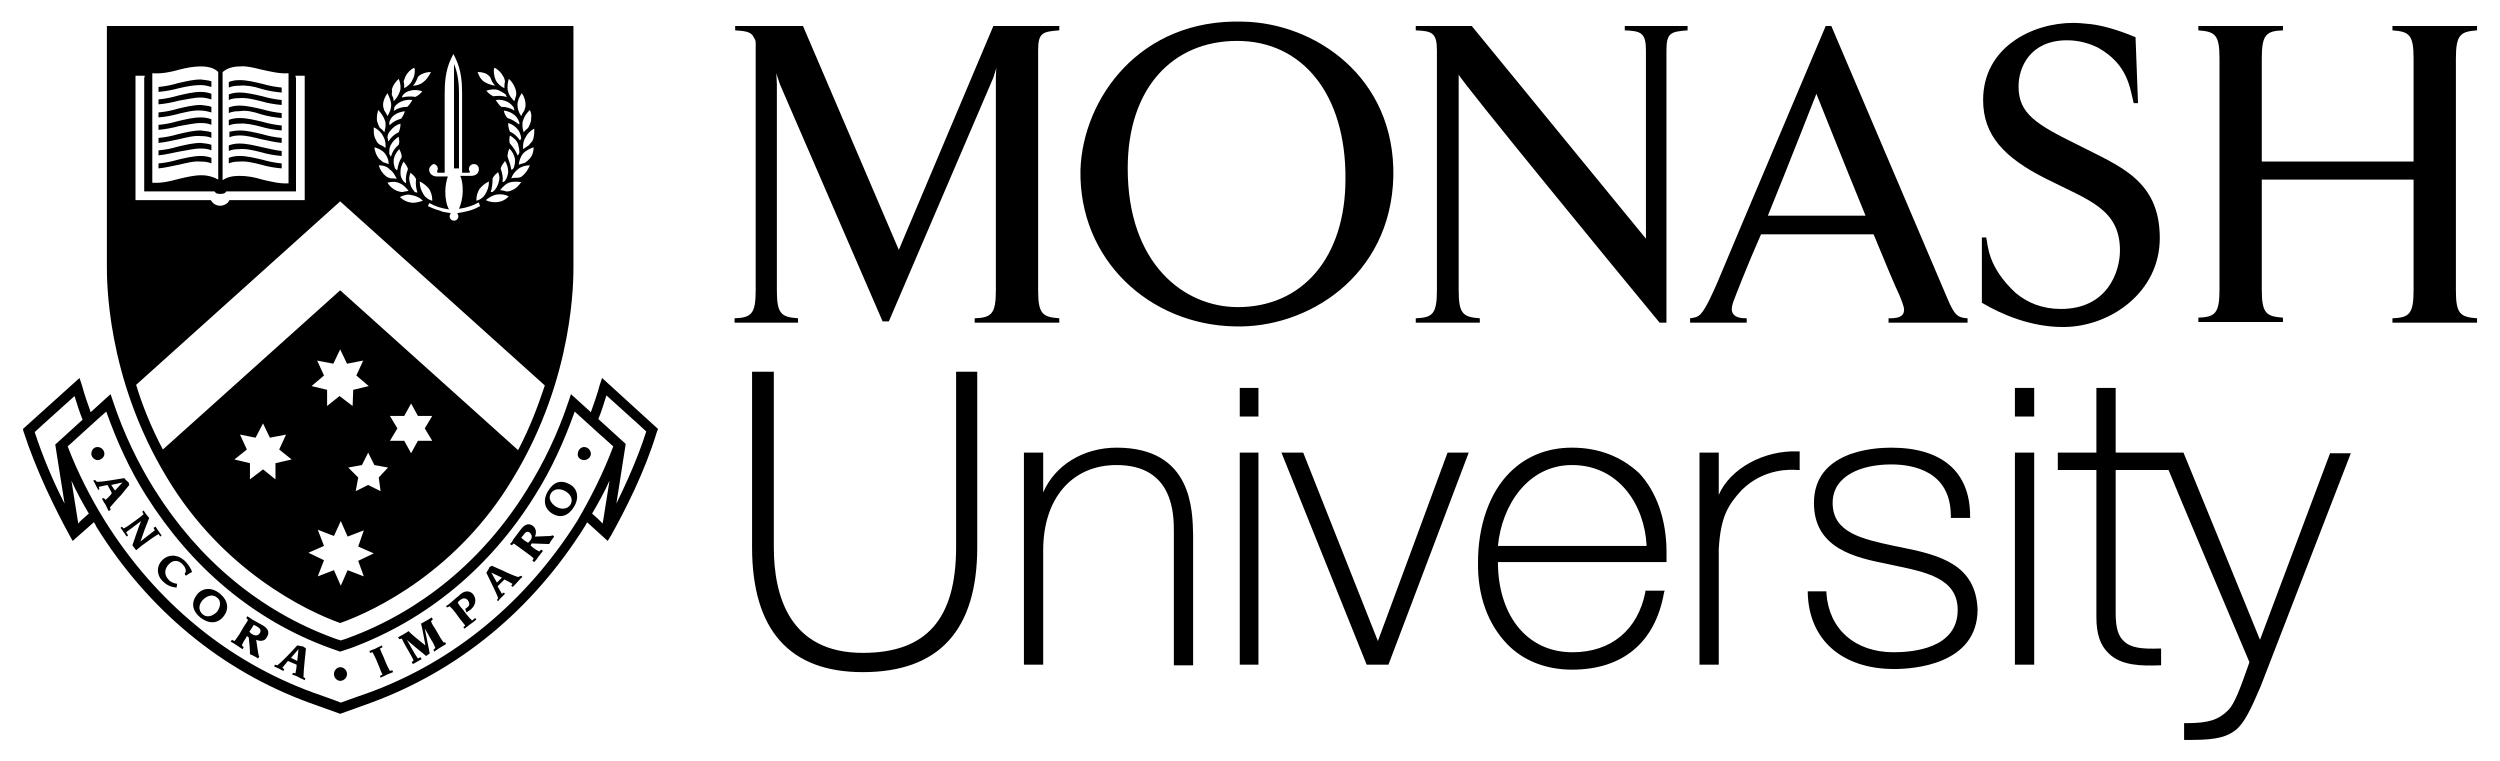
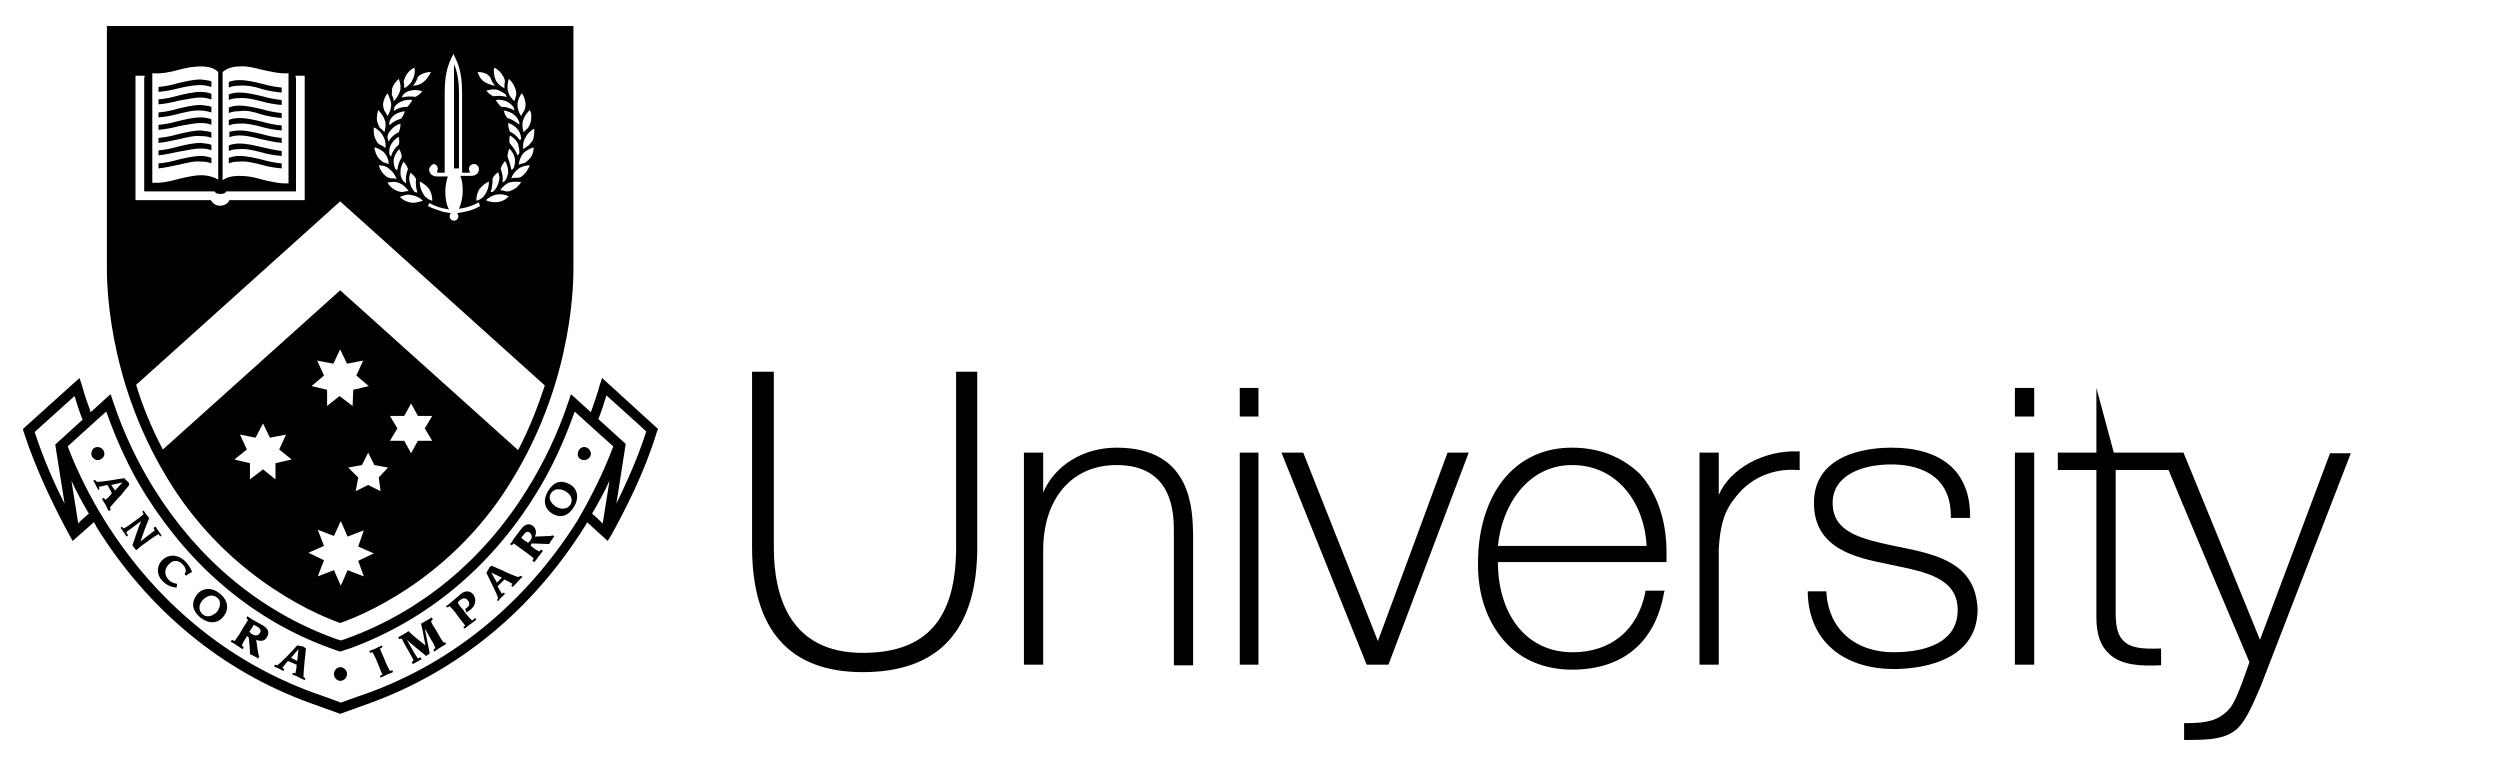
<svg xmlns="http://www.w3.org/2000/svg" width="174" height="53" viewBox="0 0 174 53" fill="none">
-   <path d="M52.344 25.875V38.083C52.344 43.84 54.941 46.781 60.05 46.781C65.332 46.781 68.016 43.883 68.016 38.083V25.875H66.545V38.083C66.545 43.104 64.466 45.44 60.05 45.44C54.941 45.44 53.858 41.459 53.858 38.083V25.875H52.344ZM86.287 27.001V28.992H87.588V27.001H87.458H86.287ZM140.238 27.001V28.992H141.58V27.001H141.45H140.238ZM145.909 27.001V31.503H143.224V32.714H145.909V42.712V42.972C145.909 44.098 146.168 44.921 146.774 45.483C147.64 46.349 149.114 46.35 150.283 46.307H150.413V45.137H150.283C149.07 45.18 148.291 45.093 147.814 44.617C147.425 44.27 147.251 43.665 147.251 42.712V32.714H150.933C150.976 32.887 156.518 46.004 156.561 46.09C155.911 47.951 155.522 48.989 155.089 49.422C154.397 50.115 153.703 50.332 152.144 50.332H152.014V51.5H152.144C153.746 51.5 154.785 51.456 155.607 50.806C156.213 50.33 156.689 49.293 157.339 47.778L163.617 31.547H162.189V31.503C162.189 31.503 157.512 43.967 157.295 44.53C157.079 43.967 151.971 31.503 151.971 31.503H147.251V27.001H147.121L145.909 27.001ZM77.714 31.157C75.419 31.157 73.429 32.367 72.606 34.272V31.503H71.265V46.263H72.606V38.297C72.606 34.705 74.597 32.367 77.714 32.367C81.698 32.367 81.7 35.831 81.7 36.999V46.307H83.041V37.216C82.998 35.528 82.997 31.157 77.714 31.157ZM109.408 31.157C107.677 31.157 106.204 31.762 105.079 32.888C103.65 34.316 102.87 36.61 102.87 39.12C102.827 41.458 103.563 43.448 104.905 44.834C106.031 46.002 107.633 46.608 109.408 46.608C112.959 46.608 115.211 44.704 115.817 41.242L115.86 41.111H114.519V41.198C113.999 43.839 112.136 45.397 109.452 45.397C108.066 45.397 106.898 44.921 105.989 44.012C104.863 42.887 104.257 41.112 104.257 39.164V39.12H115.99V38.99V38.427C115.99 36.176 115.298 34.229 114.085 32.931C112.873 31.805 111.314 31.157 109.408 31.157ZM131.622 31.157C130.366 31.157 126.251 31.416 126.251 35.008C126.251 38.212 129.197 38.818 131.362 39.251L131.752 39.337C134.046 39.813 136.255 40.245 136.255 42.452C136.255 45.136 133.137 45.397 131.795 45.397C129.111 45.397 127.291 43.795 127.118 41.285V41.155H125.82V41.285C125.907 44.531 128.201 46.564 131.838 46.564C133.181 46.564 137.64 46.261 137.64 42.409C137.51 39.336 135.127 38.645 132.27 38.083L131.838 37.996C129.63 37.52 127.552 37.086 127.552 35.008C127.552 33.061 129.63 32.324 131.622 32.324C133.18 32.324 135.778 32.802 135.778 35.918V36.048H137.12V35.918C137.12 32.845 135.172 31.157 131.622 31.157ZM125.127 31.416C122.745 31.33 120.406 32.627 119.626 34.445V31.503H118.285V46.263H119.626V38.211C119.756 36.003 120.234 35.181 121.23 34.099C122.789 32.584 124.607 32.671 125.127 32.714H125.257V31.416H125.127ZM86.287 31.503V46.263H87.588V31.503H87.458H86.287ZM89.189 31.503L95.121 46.263H96.635L102.222 31.503H102.049H100.749C100.749 31.503 96.074 44.184 95.901 44.617C95.728 44.184 90.704 31.503 90.704 31.503H89.189ZM140.238 31.503V46.263H141.58V31.503H141.45H140.238ZM109.408 32.367C112.699 32.367 114.475 35.183 114.605 37.996H104.257C104.517 35.183 106.334 32.367 109.408 32.367Z" fill="black" />
-   <path d="M86.499 1.506C79.312 1.29 75.373 6.873 75.2 11.808C75.07 18.084 80.006 22.586 85.894 22.716C90.96 22.889 96.804 19.253 96.977 12.284C97.107 5.359 91.522 1.593 86.499 1.506ZM144.303 1.593C141.402 1.593 138.025 3.323 138.025 6.959C138.025 9.426 139.497 10.986 142.441 12.458C145.342 13.929 147.549 14.534 147.549 17.434C147.549 18.906 146.683 21.503 143.436 21.503C142.137 21.503 141.099 21.071 140.276 20.378C138.328 18.56 138.371 17.089 138.241 16.526H137.938V21.072C139.324 21.894 141.358 22.759 143.566 22.759H143.696C146.9 22.716 150.321 20.335 150.321 16.57C150.321 12.501 147.464 11.548 144.606 10.077C141.705 8.648 140.491 7.913 140.491 6.008C140.491 4.71 141.272 2.804 143.869 2.804C144.692 2.804 145.428 3.021 146.034 3.324C148.113 4.492 148.243 6.137 148.503 7.176H148.806L148.633 2.589C147.291 2.027 146.25 1.766 145.514 1.679C145.081 1.636 144.649 1.593 144.303 1.593ZM51.168 1.809V2.113C51.818 2.156 52.166 2.2 52.382 2.459C52.425 2.546 52.512 2.674 52.555 2.76C52.599 2.847 52.596 2.977 52.596 3.107V3.497V20.205C52.596 21.85 52.294 22.109 51.125 22.153V22.456H55.542V22.153C54.373 22.066 54.07 21.85 54.07 20.205V5.878C54.07 5.618 54.027 5.098 54.027 5.098L54.287 5.878L61.43 22.369H61.863L69.138 5.401L69.353 4.708C69.353 4.708 69.312 5.055 69.312 5.358V20.205C69.312 21.85 69.007 22.109 67.838 22.153V22.456H73.726V22.153C72.557 22.066 72.254 21.85 72.254 20.205V3.497C72.254 2.285 72.557 2.199 73.726 2.113V1.809H69.138L62.557 17.391L55.888 1.809H51.168ZM98.537 1.809V2.113C99.663 2.156 100.009 2.285 100.009 3.497V20.205C100.009 21.85 99.707 22.109 98.537 22.153V22.456H102.995V22.153C101.826 22.066 101.524 21.85 101.524 20.205V5.185C101.524 5.444 112.997 19.426 115.508 22.456H115.985V3.497C115.985 2.285 116.287 2.199 117.456 2.113V1.809H113.085V2.113C114.211 2.156 114.557 2.285 114.557 3.497V16.613L102.434 1.809H98.537ZM127.07 1.809C126.031 4.277 121.182 15.703 119.537 19.642C119.234 20.334 118.756 21.416 118.41 21.806C118.15 22.109 117.89 22.109 117.63 22.153V22.456H121.572V22.153C121.269 22.153 120.575 22.152 120.532 21.546C120.532 21.373 120.575 21.158 120.662 20.942C120.792 20.595 121.571 18.561 122.567 16.31H130.403C131.182 18.214 131.875 19.859 132.221 20.595C132.308 20.811 132.524 21.33 132.524 21.546C132.524 22.109 132.006 22.153 131.443 22.153V22.456H136.941V22.153C136.248 22.109 136.033 21.937 135.556 20.812L127.46 1.809H127.07ZM153.006 1.809V2.113C154.175 2.199 154.477 2.416 154.477 4.06V20.162C154.477 21.806 154.175 22.066 153.006 22.109V22.413H158.894V22.109C157.725 22.023 157.42 21.806 157.42 20.162V12.501H167.985V20.205C167.985 21.85 167.683 22.109 166.514 22.153V22.456H172.402V22.153C171.233 22.066 170.93 21.85 170.93 20.205V4.104C170.93 2.416 171.233 2.199 172.402 2.113V1.809H166.514V2.113C167.683 2.199 167.985 2.416 167.985 4.06V11.244H157.42V4.06C157.42 2.416 157.725 2.156 158.894 2.113V1.809H153.006ZM86.109 2.847C90.655 2.847 93.687 6.571 93.644 12.458C93.644 17.912 90.655 21.375 86.152 21.375C82.429 21.375 78.489 18.387 78.489 11.721C78.489 6.137 81.606 2.847 86.109 2.847ZM126.42 6.528C126.42 6.528 128.283 11.203 129.842 15.012H123.043C124.386 11.722 126.42 6.528 126.42 6.528Z" fill="black" />
+   <path d="M52.344 25.875V38.083C52.344 43.84 54.941 46.781 60.05 46.781C65.332 46.781 68.016 43.883 68.016 38.083V25.875H66.545V38.083C66.545 43.104 64.466 45.44 60.05 45.44C54.941 45.44 53.858 41.459 53.858 38.083V25.875H52.344ZM86.287 27.001V28.992H87.588V27.001H87.458H86.287ZM140.238 27.001V28.992H141.58V27.001H141.45H140.238ZM145.909 27.001V31.503H143.224V32.714H145.909V42.712V42.972C145.909 44.098 146.168 44.921 146.774 45.483C147.64 46.349 149.114 46.35 150.283 46.307H150.413V45.137H150.283C149.07 45.18 148.291 45.093 147.814 44.617C147.425 44.27 147.251 43.665 147.251 42.712V32.714H150.933C150.976 32.887 156.518 46.004 156.561 46.09C155.911 47.951 155.522 48.989 155.089 49.422C154.397 50.115 153.703 50.332 152.144 50.332H152.014V51.5H152.144C153.746 51.5 154.785 51.456 155.607 50.806C156.213 50.33 156.689 49.293 157.339 47.778L163.617 31.547H162.189V31.503C162.189 31.503 157.512 43.967 157.295 44.53C157.079 43.967 151.971 31.503 151.971 31.503H147.251H147.121L145.909 27.001ZM77.714 31.157C75.419 31.157 73.429 32.367 72.606 34.272V31.503H71.265V46.263H72.606V38.297C72.606 34.705 74.597 32.367 77.714 32.367C81.698 32.367 81.7 35.831 81.7 36.999V46.307H83.041V37.216C82.998 35.528 82.997 31.157 77.714 31.157ZM109.408 31.157C107.677 31.157 106.204 31.762 105.079 32.888C103.65 34.316 102.87 36.61 102.87 39.12C102.827 41.458 103.563 43.448 104.905 44.834C106.031 46.002 107.633 46.608 109.408 46.608C112.959 46.608 115.211 44.704 115.817 41.242L115.86 41.111H114.519V41.198C113.999 43.839 112.136 45.397 109.452 45.397C108.066 45.397 106.898 44.921 105.989 44.012C104.863 42.887 104.257 41.112 104.257 39.164V39.12H115.99V38.99V38.427C115.99 36.176 115.298 34.229 114.085 32.931C112.873 31.805 111.314 31.157 109.408 31.157ZM131.622 31.157C130.366 31.157 126.251 31.416 126.251 35.008C126.251 38.212 129.197 38.818 131.362 39.251L131.752 39.337C134.046 39.813 136.255 40.245 136.255 42.452C136.255 45.136 133.137 45.397 131.795 45.397C129.111 45.397 127.291 43.795 127.118 41.285V41.155H125.82V41.285C125.907 44.531 128.201 46.564 131.838 46.564C133.181 46.564 137.64 46.261 137.64 42.409C137.51 39.336 135.127 38.645 132.27 38.083L131.838 37.996C129.63 37.52 127.552 37.086 127.552 35.008C127.552 33.061 129.63 32.324 131.622 32.324C133.18 32.324 135.778 32.802 135.778 35.918V36.048H137.12V35.918C137.12 32.845 135.172 31.157 131.622 31.157ZM125.127 31.416C122.745 31.33 120.406 32.627 119.626 34.445V31.503H118.285V46.263H119.626V38.211C119.756 36.003 120.234 35.181 121.23 34.099C122.789 32.584 124.607 32.671 125.127 32.714H125.257V31.416H125.127ZM86.287 31.503V46.263H87.588V31.503H87.458H86.287ZM89.189 31.503L95.121 46.263H96.635L102.222 31.503H102.049H100.749C100.749 31.503 96.074 44.184 95.901 44.617C95.728 44.184 90.704 31.503 90.704 31.503H89.189ZM140.238 31.503V46.263H141.58V31.503H141.45H140.238ZM109.408 32.367C112.699 32.367 114.475 35.183 114.605 37.996H104.257C104.517 35.183 106.334 32.367 109.408 32.367Z" fill="black" />
  <path d="M31.945 11.721H31.599V4.449C31.902 5.185 31.945 5.921 31.945 6.527V11.721ZM18.177 8.821C18.61 8.951 19.086 9.038 19.606 9.081V8.735C19.173 8.691 18.696 8.605 18.263 8.475C17.701 8.345 17.181 8.215 16.661 8.215C16.402 8.215 16.142 8.259 15.925 8.345V8.735C16.099 8.648 16.358 8.605 16.661 8.605C17.138 8.562 17.657 8.691 18.177 8.821ZM13.977 8.562C14.28 8.562 14.54 8.605 14.713 8.691V8.302C14.496 8.215 14.237 8.172 13.977 8.172C13.457 8.172 12.938 8.302 12.375 8.432C11.942 8.562 11.509 8.648 11.033 8.691V9.038C11.509 8.994 11.985 8.908 12.461 8.778C13.024 8.691 13.501 8.562 13.977 8.562ZM13.977 7.696C14.28 7.696 14.54 7.782 14.713 7.826V7.436C14.496 7.35 14.237 7.35 13.977 7.306C13.457 7.306 12.938 7.436 12.375 7.566C11.942 7.696 11.509 7.782 11.033 7.826V8.172C11.552 8.129 11.985 8.042 12.461 7.912C13.024 7.782 13.501 7.653 13.977 7.696ZM13.977 9.471C14.28 9.471 14.54 9.514 14.713 9.6V9.211C14.496 9.124 14.237 9.124 13.977 9.081C13.457 9.081 12.938 9.211 12.375 9.341C11.942 9.471 11.509 9.557 11.033 9.6V9.947C11.552 9.903 11.985 9.774 12.461 9.687C13.024 9.557 13.501 9.427 13.977 9.471ZM13.977 6.787C14.28 6.787 14.54 6.873 14.713 6.917V6.527C14.496 6.441 14.237 6.397 13.977 6.397C13.457 6.397 12.938 6.527 12.375 6.657C11.942 6.787 11.509 6.873 11.033 6.917V7.263C11.509 7.22 11.985 7.133 12.461 7.003C13.024 6.917 13.501 6.787 13.977 6.787ZM11.639 33.277C7.352 26.222 7.439 19.34 7.439 18.474V1.809H39.912V18.474C39.912 19.34 39.999 26.222 35.712 33.277C31.902 39.683 26.144 42.497 23.676 43.363C21.251 42.497 15.492 39.683 11.639 33.277ZM20.298 31.979L19.432 31.286L19.909 30.247L18.783 30.464L18.307 29.468L17.787 30.464L16.705 30.247L17.181 31.286L16.315 31.979L17.397 32.238V33.364L18.307 32.671L19.173 33.364V32.238L20.298 31.979ZM24.931 39.034L26.014 38.515L24.931 38.039L25.321 36.913L24.195 37.346L23.719 36.264L23.243 37.303L22.117 36.87L22.55 37.995L21.467 38.471L22.55 38.991L22.117 40.116L23.243 39.683L23.719 40.766L24.195 39.683L25.321 40.116L24.931 39.034ZM22.55 26.135L21.684 26.871L22.766 27.131V28.256L23.632 27.564L24.542 28.256L24.585 27.131L25.667 26.871L24.801 26.135L25.278 25.096L24.152 25.313L23.676 24.317L23.199 25.313L22.074 25.096L22.55 26.135ZM26.36 33.234L27.009 32.541L26.057 32.368L25.624 31.503L25.191 32.368L24.238 32.541L24.931 33.234L24.758 34.186L25.624 33.753L26.49 34.186L26.36 33.234ZM29.564 29.814L30.084 28.949H29.088L28.612 28.083L28.135 28.949H27.139L27.659 29.814L27.139 30.68H28.135L28.612 31.546L29.088 30.68H30.084L29.564 29.814ZM37.184 8.951C36.925 9.081 36.708 9.297 36.578 9.557C36.448 9.774 36.405 9.99 36.405 10.206C36.405 10.25 36.405 10.293 36.405 10.38C36.535 10.293 36.665 10.206 36.795 10.12C36.881 10.033 36.968 9.903 37.055 9.817C37.141 9.644 37.184 9.384 37.184 9.168C37.184 9.081 37.184 8.994 37.184 8.951ZM33.807 13.929C34.067 14.059 34.37 14.102 34.673 14.059C34.976 14.015 35.193 13.886 35.409 13.669C35.15 13.539 34.89 13.496 34.587 13.539C34.284 13.583 34.024 13.756 33.807 13.929ZM33.807 13.453C33.937 13.236 34.024 12.977 34.024 12.717C34.024 12.674 34.024 12.674 34.024 12.63C33.764 12.76 33.547 12.933 33.374 13.15C33.244 13.366 33.158 13.626 33.158 13.886C33.158 13.929 33.158 13.929 33.158 13.972C33.461 13.886 33.677 13.713 33.807 13.453ZM34.154 13.366C34.24 13.366 34.284 13.366 34.327 13.323C34.5 13.193 34.587 13.02 34.673 12.803C34.717 12.674 34.76 12.501 34.76 12.371C34.76 12.241 34.717 12.111 34.673 11.981C34.5 12.111 34.37 12.241 34.284 12.414C34.284 12.803 34.24 13.107 34.154 13.366ZM34.976 12.674C34.976 12.717 34.976 12.717 34.976 12.674C35.063 12.674 35.106 12.63 35.15 12.587C35.279 12.414 35.323 12.241 35.366 12.024C35.366 11.981 35.366 11.938 35.366 11.895C35.366 11.678 35.279 11.418 35.15 11.202C35.02 11.375 34.89 11.548 34.846 11.721C34.976 12.111 35.02 12.371 34.976 12.674ZM35.583 11.808C35.583 11.851 35.583 11.851 35.583 11.808C35.669 11.808 35.712 11.765 35.756 11.678C35.799 11.548 35.842 11.418 35.842 11.245C35.842 11.202 35.842 11.115 35.842 11.072C35.799 10.812 35.669 10.553 35.453 10.336C35.366 10.509 35.323 10.726 35.323 10.899C35.453 11.245 35.539 11.505 35.583 11.808ZM36.016 10.812C36.016 10.856 36.016 10.856 36.016 10.812C36.102 10.769 36.102 10.726 36.145 10.639C36.145 10.596 36.145 10.596 36.145 10.553C36.145 10.38 36.102 10.207 36.059 10.033C35.972 9.774 35.756 9.6 35.496 9.427C35.453 9.514 35.453 9.644 35.453 9.73C35.453 9.817 35.453 9.903 35.496 9.99C35.756 10.293 35.929 10.553 36.016 10.812ZM36.189 9.774C36.232 9.73 36.275 9.644 36.275 9.6C36.232 9.384 36.189 9.211 36.059 9.038C35.886 8.821 35.669 8.648 35.366 8.562C35.366 8.778 35.409 8.994 35.496 9.168C35.799 9.297 36.016 9.514 36.189 9.774ZM36.145 8.518C36.059 8.302 35.972 8.129 35.799 7.999C35.583 7.826 35.366 7.739 35.063 7.696C35.106 7.912 35.193 8.085 35.323 8.215C35.626 8.302 35.886 8.475 36.102 8.648H36.145C36.145 8.648 36.145 8.605 36.145 8.518ZM35.799 7.696C35.799 7.609 35.756 7.566 35.756 7.479C35.626 7.306 35.496 7.176 35.323 7.09C35.063 6.96 34.803 6.917 34.5 6.96C34.63 7.133 34.717 7.306 34.89 7.436C35.236 7.436 35.539 7.523 35.799 7.696ZM35.626 13.236C35.886 13.15 36.102 12.933 36.275 12.674C35.972 12.63 35.669 12.63 35.409 12.717C35.193 12.803 34.976 13.02 34.803 13.236C34.933 13.236 35.106 13.28 35.236 13.323C35.366 13.323 35.496 13.323 35.626 13.236ZM36.362 12.241C36.578 12.068 36.752 11.808 36.881 11.505C36.578 11.505 36.275 11.591 36.059 11.765C35.842 11.938 35.669 12.154 35.583 12.414C35.712 12.371 35.886 12.371 36.015 12.371C36.145 12.371 36.275 12.327 36.362 12.241ZM37.141 10.25C36.881 10.336 36.622 10.466 36.405 10.682C36.232 10.899 36.145 11.159 36.102 11.462C36.232 11.418 36.362 11.375 36.535 11.332C36.665 11.245 36.752 11.159 36.838 11.072C37.055 10.856 37.141 10.553 37.141 10.25ZM36.881 7.653C36.665 7.869 36.492 8.085 36.405 8.388C36.362 8.475 36.362 8.605 36.362 8.735C36.362 8.908 36.405 9.081 36.448 9.211C36.535 9.081 36.665 8.994 36.751 8.908C36.838 8.778 36.881 8.648 36.925 8.518C36.968 8.432 36.968 8.302 36.968 8.215C37.011 8.042 36.968 7.869 36.881 7.653ZM36.015 7.306C36.015 7.566 36.102 7.826 36.275 8.085C36.319 7.956 36.405 7.826 36.492 7.696C36.535 7.566 36.578 7.436 36.578 7.306C36.578 7.003 36.492 6.744 36.319 6.484C36.145 6.744 36.015 7.003 36.015 7.306ZM35.323 6.051C35.323 6.138 35.323 6.267 35.366 6.354C35.409 6.614 35.583 6.83 35.799 7.047C35.842 6.917 35.886 6.744 35.929 6.614C35.929 6.57 35.929 6.57 35.929 6.527C35.929 6.441 35.929 6.354 35.886 6.224C35.799 5.965 35.669 5.705 35.409 5.488C35.366 5.662 35.323 5.835 35.323 6.051ZM35.193 6.57C35.02 6.441 34.846 6.354 34.673 6.267C34.413 6.181 34.11 6.224 33.85 6.311C33.98 6.484 34.154 6.614 34.327 6.7C34.63 6.657 34.976 6.657 35.236 6.744H35.279C35.236 6.7 35.236 6.657 35.193 6.57ZM34.37 4.926C34.37 5.142 34.413 5.358 34.5 5.575C34.63 5.835 34.846 6.008 35.106 6.138C35.106 5.964 35.106 5.835 35.15 5.661C35.106 5.532 35.106 5.402 35.02 5.315C34.89 5.056 34.673 4.839 34.413 4.709C34.37 4.796 34.37 4.839 34.37 4.926ZM33.244 5.012C33.331 5.315 33.504 5.575 33.721 5.705C33.937 5.835 34.197 5.921 34.457 5.964C34.37 5.878 34.327 5.791 34.24 5.661C34.197 5.575 34.154 5.445 34.11 5.358C34.067 5.315 34.067 5.315 34.024 5.272C33.851 5.099 33.591 5.012 33.244 5.012ZM29.867 11.808C29.867 12.024 30.04 12.284 30.43 12.284H31.166C31.079 12.544 30.993 12.933 30.993 13.323C30.993 13.842 31.079 14.275 31.253 14.578C30.69 14.492 30.3 14.362 29.91 14.145H29.867L29.781 14.362H29.824C30.17 14.535 30.473 14.621 30.863 14.751C30.863 14.751 31.166 14.795 31.383 14.838C31.339 14.881 31.296 14.968 31.296 15.054C31.296 15.227 31.426 15.357 31.599 15.357C31.772 15.357 31.902 15.227 31.902 15.054C31.902 14.968 31.859 14.881 31.816 14.838C32.032 14.794 32.292 14.751 32.292 14.751C32.682 14.665 33.028 14.578 33.374 14.362H33.418L33.331 14.102H33.288C32.898 14.318 32.508 14.448 31.946 14.535C32.075 14.232 32.205 13.799 32.205 13.28C32.205 12.89 32.162 12.501 32.032 12.241H32.768C33.158 12.241 33.331 12.024 33.331 11.765C33.331 11.591 33.201 11.418 32.985 11.418C32.812 11.418 32.638 11.548 32.638 11.765C32.638 11.808 32.638 11.851 32.682 11.895C32.725 11.938 32.725 12.024 32.595 12.024H32.162V6.527C32.162 5.791 32.119 4.882 31.686 4.017L31.556 3.757L31.426 4.017C30.993 4.882 30.95 5.791 30.95 6.527V12.024H30.517C30.387 12.024 30.43 11.938 30.43 11.895C30.43 11.851 30.474 11.808 30.474 11.765C30.474 11.591 30.344 11.418 30.171 11.418C30.041 11.462 29.867 11.635 29.867 11.808ZM28.958 12.457C28.871 12.284 28.741 12.154 28.568 12.024C28.525 12.154 28.482 12.284 28.482 12.414C28.482 12.544 28.525 12.717 28.568 12.847C28.612 13.063 28.741 13.193 28.871 13.366C28.915 13.366 29.001 13.409 29.044 13.409V13.366C28.958 13.107 28.915 12.803 28.958 12.457ZM28.698 6.96C28.438 6.917 28.135 6.96 27.875 7.09C27.702 7.176 27.529 7.306 27.442 7.479C27.442 7.566 27.442 7.609 27.399 7.696H27.442C27.702 7.523 28.005 7.436 28.352 7.436C28.482 7.306 28.611 7.133 28.698 6.96ZM28.395 11.765C28.352 11.591 28.222 11.418 28.092 11.245C27.962 11.462 27.875 11.678 27.875 11.938C27.875 11.981 27.875 12.024 27.875 12.068C27.875 12.284 27.962 12.457 28.092 12.63C28.135 12.674 28.222 12.717 28.265 12.76V12.717C28.222 12.371 28.265 12.111 28.395 11.765ZM27.399 11.289C27.399 11.418 27.442 11.548 27.486 11.721C27.529 11.765 27.572 11.808 27.616 11.851C27.616 11.851 27.616 11.808 27.659 11.808C27.702 11.505 27.789 11.202 27.962 10.942C27.962 10.726 27.875 10.553 27.789 10.38C27.572 10.596 27.442 10.856 27.399 11.115C27.399 11.159 27.399 11.245 27.399 11.289ZM27.746 10.076C27.789 9.99 27.789 9.903 27.789 9.817C27.789 9.73 27.746 9.6 27.746 9.514C27.486 9.687 27.313 9.86 27.183 10.12C27.096 10.293 27.096 10.466 27.096 10.639C27.096 10.682 27.096 10.682 27.096 10.726C27.14 10.769 27.183 10.856 27.183 10.899C27.183 10.899 27.226 10.899 27.226 10.856C27.313 10.553 27.486 10.293 27.746 10.076ZM27.096 8.518C27.096 8.562 27.096 8.648 27.096 8.691H27.139C27.356 8.475 27.616 8.345 27.919 8.259C28.049 8.085 28.135 7.912 28.179 7.739C27.875 7.782 27.616 7.869 27.399 8.042C27.269 8.129 27.139 8.345 27.096 8.518ZM26.966 9.6C27.009 9.644 27.009 9.73 27.009 9.817C27.009 9.817 27.009 9.817 27.053 9.817C27.226 9.557 27.443 9.341 27.746 9.211C27.832 9.038 27.875 8.821 27.875 8.605C27.572 8.691 27.356 8.865 27.183 9.081C27.053 9.211 26.966 9.384 26.966 9.6ZM26.793 10.682C26.62 10.466 26.36 10.336 26.057 10.25C26.1 10.553 26.187 10.812 26.36 11.029C26.447 11.115 26.576 11.202 26.663 11.289C26.793 11.332 26.923 11.375 27.053 11.418C27.053 11.159 26.966 10.899 26.793 10.682ZM26.36 11.505C26.447 11.808 26.62 12.068 26.836 12.241C26.923 12.327 27.053 12.371 27.183 12.414C27.356 12.414 27.486 12.414 27.616 12.457C27.486 12.197 27.356 11.938 27.139 11.808C26.966 11.591 26.663 11.505 26.36 11.505ZM26.966 12.717C27.139 12.977 27.313 13.15 27.616 13.28C27.746 13.323 27.875 13.366 28.005 13.366C28.135 13.323 28.308 13.323 28.438 13.28C28.265 13.063 28.049 12.847 27.832 12.76C27.572 12.63 27.269 12.63 26.966 12.717ZM27.832 13.712C28.049 13.929 28.308 14.059 28.611 14.102C28.871 14.145 29.174 14.059 29.434 13.972C29.218 13.756 28.958 13.626 28.655 13.583C28.395 13.496 28.092 13.583 27.832 13.712ZM30.084 13.972C30.084 13.929 30.084 13.929 30.084 13.886C30.084 13.626 29.997 13.366 29.867 13.15C29.694 12.933 29.477 12.76 29.218 12.63C29.218 12.674 29.218 12.674 29.218 12.717C29.218 12.977 29.304 13.236 29.434 13.453C29.564 13.712 29.781 13.886 30.084 13.972ZM28.958 5.661C28.915 5.748 28.828 5.878 28.741 5.964C29.001 5.964 29.261 5.878 29.477 5.705C29.694 5.532 29.867 5.272 29.997 5.012C29.694 5.012 29.391 5.099 29.174 5.272C29.131 5.315 29.131 5.315 29.088 5.358C29.044 5.445 29.001 5.575 28.958 5.661ZM28.092 5.661C28.135 5.835 28.135 5.964 28.135 6.138C28.395 6.008 28.612 5.791 28.698 5.575C28.828 5.358 28.871 5.142 28.871 4.926C28.871 4.839 28.871 4.796 28.828 4.709C28.568 4.839 28.352 5.055 28.222 5.315C28.178 5.445 28.135 5.532 28.092 5.661ZM27.962 6.787C28.308 6.7 28.611 6.7 28.915 6.744C29.088 6.657 29.261 6.527 29.391 6.354C29.131 6.267 28.828 6.224 28.568 6.311C28.352 6.354 28.178 6.441 28.049 6.614C28.005 6.657 28.005 6.7 27.962 6.787ZM27.269 6.527C27.269 6.57 27.269 6.57 27.269 6.614C27.356 6.744 27.399 6.917 27.399 7.047C27.616 6.83 27.746 6.614 27.832 6.354C27.875 6.267 27.875 6.138 27.875 6.051C27.875 5.878 27.832 5.661 27.746 5.488C27.529 5.705 27.356 5.921 27.269 6.224C27.313 6.311 27.269 6.397 27.269 6.527ZM26.663 7.306C26.663 7.436 26.706 7.566 26.75 7.696C26.836 7.826 26.923 7.956 26.966 8.085C27.096 7.869 27.226 7.609 27.226 7.306C27.226 7.047 27.096 6.744 26.966 6.484C26.793 6.744 26.663 7.003 26.663 7.306ZM26.23 8.215C26.23 8.345 26.23 8.432 26.273 8.518C26.317 8.648 26.36 8.778 26.447 8.908C26.577 8.994 26.663 9.081 26.75 9.211C26.793 9.038 26.836 8.865 26.836 8.735C26.836 8.605 26.836 8.518 26.793 8.388C26.706 8.129 26.533 7.869 26.317 7.653C26.273 7.826 26.23 8.042 26.23 8.215ZM26.014 9.124C26.014 9.341 26.057 9.6 26.187 9.774C26.23 9.903 26.317 9.99 26.447 10.076C26.576 10.12 26.706 10.206 26.836 10.293C26.836 10.25 26.836 10.163 26.836 10.12C26.836 9.903 26.793 9.687 26.663 9.471C26.533 9.211 26.317 8.994 26.014 8.865C26.014 8.994 26.014 9.081 26.014 9.124ZM15.492 12.544C15.795 12.327 16.185 12.241 16.661 12.241C17.181 12.241 17.701 12.327 18.263 12.501C18.826 12.63 19.476 12.803 20.082 12.76C20.082 12.457 20.082 6.397 20.082 5.272C20.082 5.185 20.082 5.142 20.082 5.099C19.432 5.142 18.783 4.969 18.177 4.839C17.657 4.709 17.138 4.579 16.705 4.623C16.055 4.623 15.709 4.839 15.492 5.012V5.272V12.544ZM10.6 12.717C11.206 12.76 11.812 12.63 12.418 12.457C12.981 12.327 13.501 12.197 14.02 12.197C14.496 12.197 14.886 12.327 15.189 12.501V5.272V5.012C14.973 4.796 14.626 4.623 13.977 4.623C13.501 4.623 13.024 4.709 12.505 4.839C11.899 5.012 11.292 5.142 10.6 5.099C10.6 5.142 10.6 5.185 10.6 5.272C10.6 6.354 10.6 12.457 10.6 12.717ZM9.431 13.929C9.431 13.929 14.496 13.929 14.67 13.929C14.8 14.145 15.016 14.318 15.319 14.318C15.622 14.318 15.882 14.145 15.969 13.929C16.142 13.929 21.208 13.929 21.208 13.929V5.272H21.034H20.558L20.602 5.445V5.488V13.323C20.212 13.323 15.969 13.323 15.752 13.323C15.666 13.453 15.579 13.496 15.319 13.496C15.103 13.496 15.016 13.453 14.93 13.323C14.713 13.323 10.816 13.323 10.037 13.323V5.488V5.445L10.08 5.272H9.431L9.431 13.929ZM11.336 31.286L23.676 20.205L36.059 31.329C36.881 29.771 37.444 28.256 37.92 26.828L23.676 14.015L9.474 26.785C9.907 28.213 10.513 29.728 11.336 31.286ZM13.977 10.336C14.28 10.336 14.54 10.38 14.713 10.466V10.076C14.496 9.99 14.237 9.99 13.977 9.947C13.457 9.947 12.938 10.076 12.375 10.206C11.942 10.336 11.509 10.423 11.033 10.466V10.812C11.509 10.769 11.985 10.639 12.461 10.553C13.024 10.466 13.501 10.336 13.977 10.336ZM13.977 11.245C14.28 11.245 14.54 11.289 14.713 11.375V10.986C14.496 10.899 14.237 10.856 13.977 10.856C13.457 10.856 12.938 10.986 12.375 11.115C11.942 11.245 11.509 11.332 11.033 11.375V11.721C11.509 11.678 11.985 11.548 12.461 11.462C13.024 11.332 13.501 11.202 13.977 11.245ZM13.977 5.921C14.28 5.921 14.54 6.008 14.713 6.051V5.661C14.496 5.575 14.237 5.575 13.977 5.532C13.457 5.532 12.938 5.661 12.375 5.791C11.942 5.921 11.509 6.008 11.033 6.051V6.397C11.509 6.354 11.985 6.267 12.461 6.138C13.024 6.008 13.501 5.921 13.977 5.921ZM18.177 7.956C18.61 8.085 19.086 8.172 19.606 8.215V7.869C19.173 7.826 18.696 7.739 18.263 7.609C17.701 7.479 17.181 7.35 16.661 7.35C16.402 7.35 16.142 7.393 15.925 7.479V7.869C16.099 7.782 16.358 7.739 16.661 7.739C17.138 7.653 17.657 7.782 18.177 7.956ZM18.177 6.181C18.61 6.311 19.086 6.397 19.606 6.441V6.094C19.173 6.051 18.696 5.964 18.263 5.835C17.701 5.705 17.181 5.575 16.661 5.575C16.402 5.575 16.142 5.618 15.925 5.705V6.094C16.099 6.008 16.358 5.964 16.661 5.964C17.138 5.921 17.657 6.008 18.177 6.181ZM18.177 9.687C18.61 9.773 19.129 9.903 19.606 9.947V9.6C19.129 9.557 18.696 9.471 18.263 9.341C17.701 9.211 17.181 9.081 16.705 9.081C16.445 9.081 16.185 9.124 15.969 9.167V9.557C16.142 9.471 16.402 9.427 16.705 9.427C17.138 9.427 17.657 9.557 18.177 9.687ZM18.177 7.047C18.61 7.176 19.086 7.263 19.606 7.306V6.96C19.173 6.917 18.696 6.83 18.263 6.7C17.701 6.57 17.181 6.441 16.661 6.441C16.402 6.441 16.142 6.484 15.925 6.57V6.96C16.099 6.873 16.358 6.83 16.661 6.83C17.138 6.787 17.657 6.917 18.177 7.047ZM18.177 10.596C18.61 10.726 19.086 10.812 19.606 10.856V10.509C19.173 10.466 18.696 10.336 18.263 10.25C17.701 10.12 17.181 9.99 16.661 9.99C16.402 9.99 16.142 10.033 15.925 10.12V10.509C16.099 10.423 16.358 10.38 16.661 10.38C17.138 10.336 17.657 10.466 18.177 10.596ZM18.177 11.462C18.61 11.591 19.086 11.678 19.606 11.721V11.375C19.173 11.332 18.696 11.245 18.263 11.115C17.701 10.986 17.181 10.856 16.661 10.856C16.402 10.856 16.142 10.899 15.925 10.986V11.375C16.099 11.289 16.358 11.245 16.661 11.245C17.138 11.202 17.657 11.332 18.177 11.462ZM45.801 29.858L45.714 30.074C44.892 32.801 43.506 35.528 42.51 37.303L42.294 37.649L40.865 36.35C40.822 36.437 40.735 36.567 40.692 36.654C37.055 42.454 31.945 46.652 25.84 48.903L23.676 49.682L21.511 48.903C15.449 46.696 10.297 42.454 6.703 36.654C6.66 36.567 6.616 36.437 6.53 36.35L5.058 37.649L4.841 37.26C3.845 35.441 2.503 32.715 1.637 30.031L1.594 29.858L5.101 26.698L5.534 26.308L5.707 26.828C5.88 27.477 6.097 28.083 6.313 28.689L7.309 27.78L7.699 27.434L7.872 27.953C8.608 30.161 9.604 32.238 10.773 34.1C13.847 38.991 18.134 42.54 23.199 44.401C23.199 44.401 23.546 44.531 23.719 44.575C23.892 44.531 24.238 44.401 24.238 44.401C29.304 42.54 33.634 38.991 36.665 34.1C37.834 32.238 38.83 30.161 39.566 27.953L39.739 27.434L41.125 28.689C41.341 28.083 41.558 27.477 41.731 26.828L41.904 26.308L45.801 29.858ZM4.495 35.052L3.845 30.94L5.75 29.209C5.534 28.689 5.361 28.126 5.187 27.564C4.625 28.083 2.676 29.814 2.416 30.074C2.979 31.806 3.715 33.537 4.495 35.052ZM6.183 35.745C5.75 35.009 5.317 34.23 4.971 33.45L5.447 36.437C5.577 36.264 5.88 36.004 6.183 35.745ZM42.423 33.45C42.077 34.23 41.644 35.009 41.211 35.745C41.514 36.004 41.774 36.264 41.947 36.437L42.423 33.45ZM42.683 31.07C42.38 30.81 40.518 29.122 39.999 28.646C39.263 30.723 38.353 32.715 37.228 34.489C34.11 39.51 29.694 43.146 24.455 45.094L23.676 45.354L22.939 45.094C17.701 43.19 13.327 39.51 10.167 34.489C9.041 32.715 8.132 30.723 7.396 28.646C6.833 29.122 5.014 30.81 4.711 31.07C5.404 32.888 6.313 34.662 7.309 36.264C10.86 41.934 15.882 46.046 21.814 48.211C21.814 48.211 23.546 48.817 23.719 48.903C23.935 48.817 25.667 48.211 25.667 48.211C31.599 46.046 36.622 41.891 40.172 36.264C41.081 34.706 41.99 32.931 42.683 31.07ZM44.978 30.031C44.718 29.771 42.77 28.04 42.207 27.52C42.034 28.083 41.861 28.646 41.644 29.165L43.549 30.897L42.9 35.052C43.636 33.537 44.415 31.806 44.978 30.031ZM7.655 35.312L7.699 35.485L7.569 35.571C7.482 35.441 7.439 35.312 7.352 35.139C7.266 35.009 7.179 34.879 7.093 34.706L7.222 34.662L7.352 34.792C7.482 34.662 7.699 34.489 7.785 34.316L7.482 33.753L6.876 33.883L6.919 34.056L6.833 34.1C6.79 33.97 6.703 33.883 6.66 33.753C6.616 33.667 6.573 33.58 6.486 33.45L6.616 33.407L6.746 33.537C7.179 33.537 8.089 33.364 8.651 33.277C8.738 33.407 8.868 33.494 8.954 33.58L8.998 33.753L8.435 34.446C8.132 34.749 7.785 35.182 7.655 35.312ZM8.002 34.143L8.521 33.58L7.742 33.753L8.002 34.143ZM11.162 37.346L11.249 37.26C11.162 37.173 11.119 37.086 11.033 36.956C10.946 36.87 10.903 36.74 10.816 36.654L10.686 36.74L10.773 36.913C10.47 37.13 9.777 37.692 9.777 37.692C9.95 37.173 10.167 36.567 10.383 36.047C10.296 35.961 10.253 35.874 10.167 35.788C10.123 35.701 10.037 35.615 9.993 35.528L9.907 35.615L9.993 35.788C9.864 35.918 9.734 36.004 9.56 36.134L9.084 36.48C8.911 36.61 8.781 36.697 8.608 36.783L8.478 36.653L8.391 36.74C8.478 36.827 8.521 36.913 8.608 37.043C8.694 37.13 8.738 37.259 8.824 37.346L8.911 37.259L8.781 37.043C9.084 36.827 9.474 36.524 9.82 36.264C9.604 36.783 9.431 37.346 9.214 37.952C9.257 37.995 9.301 38.082 9.344 38.125C9.387 38.168 9.431 38.255 9.474 38.298C9.647 38.168 9.82 37.995 10.08 37.822L10.556 37.476C10.729 37.346 10.903 37.259 11.033 37.173L11.162 37.346ZM11.336 38.948C10.86 39.38 10.903 40.03 11.292 40.419C11.552 40.679 11.812 40.852 12.288 40.895L12.332 40.636C12.072 40.592 11.855 40.506 11.725 40.333C11.422 40.03 11.422 39.597 11.769 39.251C12.115 38.904 12.505 39.034 12.721 39.294C12.851 39.424 12.938 39.597 12.938 39.77L12.851 39.943L12.938 40.073C13.068 39.986 13.241 39.857 13.371 39.813C13.284 39.554 13.154 39.38 12.981 39.164C12.505 38.601 11.812 38.515 11.336 38.948ZM15.536 42.93C15.146 43.406 14.54 43.449 13.934 42.973C13.371 42.497 13.284 41.934 13.717 41.372C14.107 40.895 14.756 40.852 15.319 41.328C15.882 41.804 15.969 42.41 15.536 42.93ZM15.103 41.588C14.8 41.328 14.41 41.458 14.107 41.761C13.804 42.107 13.804 42.497 14.107 42.757C14.41 43.016 14.8 42.886 15.103 42.584C15.362 42.237 15.406 41.804 15.103 41.588ZM18.567 44.358C18.437 44.618 18.134 44.661 17.83 44.531C17.874 44.748 17.96 45.484 18.004 45.614L18.047 45.7L17.96 45.83C17.787 45.7 17.571 45.613 17.398 45.527C17.398 45.181 17.354 44.661 17.311 44.358L17.181 44.272L17.095 44.445C16.965 44.618 16.878 44.791 16.835 44.921L16.965 45.051L16.878 45.181C16.748 45.094 16.618 45.008 16.488 44.921C16.358 44.834 16.229 44.748 16.055 44.661L16.142 44.531L16.315 44.618C16.445 44.488 16.532 44.315 16.662 44.142L16.965 43.622C17.095 43.449 17.181 43.276 17.268 43.146L17.138 43.016L17.224 42.886C17.311 42.973 17.441 43.016 17.527 43.103C17.657 43.189 17.787 43.233 17.917 43.319C18.047 43.406 18.177 43.449 18.307 43.536C18.74 43.795 18.74 44.099 18.567 44.358ZM17.917 43.622C17.787 43.536 17.744 43.536 17.657 43.492C17.614 43.579 17.527 43.709 17.441 43.839L17.354 43.969C17.398 44.012 17.441 44.055 17.484 44.099C17.744 44.272 17.96 44.272 18.09 44.055C18.177 43.882 18.134 43.752 17.917 43.622ZM21.208 45.96C21.164 46.349 21.121 46.912 21.121 47.128L21.251 47.215L21.208 47.345C21.078 47.258 20.904 47.215 20.775 47.128C20.645 47.042 20.472 46.998 20.342 46.955L20.385 46.825L20.558 46.869C20.602 46.696 20.645 46.436 20.645 46.263L20.039 46.003L19.649 46.479L19.779 46.566L19.735 46.696C19.606 46.652 19.476 46.566 19.389 46.522C19.302 46.479 19.173 46.436 19.086 46.392L19.129 46.263L19.302 46.306C19.649 46.046 20.255 45.397 20.688 44.921C20.861 44.964 20.991 44.964 21.121 45.007L21.294 45.137L21.208 45.96ZM20.775 45.181L20.255 45.787L20.688 46.003L20.775 45.181ZM27.139 46.696C27.053 46.522 26.966 46.393 26.88 46.176L26.663 45.657C26.577 45.44 26.49 45.31 26.447 45.137L26.62 45.051L26.576 44.921C26.447 45.008 26.273 45.051 26.143 45.137C26.014 45.181 25.84 45.267 25.71 45.31L25.754 45.44L25.927 45.397C26.014 45.57 26.1 45.7 26.187 45.916L26.403 46.436C26.49 46.652 26.533 46.782 26.62 46.955L26.447 47.042L26.49 47.172C26.62 47.085 26.793 47.042 26.923 46.955C27.053 46.912 27.226 46.825 27.356 46.782L27.313 46.652L27.139 46.696ZM30.863 44.705C30.776 44.575 30.646 44.401 30.56 44.228L30.257 43.709C30.127 43.536 30.04 43.363 29.997 43.233L30.127 43.103L30.04 42.973C29.91 43.06 29.781 43.146 29.694 43.19C29.564 43.276 29.434 43.319 29.304 43.406C29.391 43.666 29.564 44.705 29.607 44.921C29.391 44.748 28.612 44.142 28.438 43.925C28.308 44.012 28.179 44.099 28.092 44.142C27.962 44.228 27.832 44.272 27.702 44.358L27.789 44.488L27.962 44.445L28.092 44.704C28.222 44.964 28.698 45.743 28.785 45.96L28.655 46.09L28.741 46.219C28.828 46.176 28.958 46.09 29.044 46.046C29.131 46.003 29.261 45.916 29.348 45.873L29.261 45.743L29.088 45.83C29.001 45.7 28.871 45.527 28.785 45.354L28.611 45.051C28.482 44.791 28.352 44.618 28.308 44.531C29.044 45.181 29.477 45.483 29.651 45.657L29.91 45.483L29.564 43.752C29.607 43.839 29.737 44.012 29.867 44.272L30.04 44.575C30.17 44.748 30.213 44.921 30.3 45.094L30.17 45.224L30.214 45.354C30.343 45.267 30.473 45.181 30.603 45.094C30.733 45.007 30.906 44.921 31.036 44.834L30.993 44.704L30.863 44.705ZM32.855 43.19C32.725 43.06 32.595 42.93 32.465 42.757L32.205 42.41C32.075 42.281 31.945 42.107 31.859 41.934C31.902 41.891 31.945 41.804 32.032 41.761C32.248 41.588 32.422 41.631 32.552 41.761C32.681 41.934 32.725 42.151 32.508 42.281C32.465 42.324 32.422 42.367 32.378 42.367L32.465 42.627C32.551 42.583 32.638 42.497 32.725 42.454C33.158 42.107 33.158 41.675 32.941 41.371C32.725 41.112 32.378 41.069 32.032 41.371C31.945 41.458 31.859 41.545 31.729 41.631C31.599 41.761 31.469 41.848 31.383 41.934C31.296 42.021 31.166 42.107 31.036 42.194L31.123 42.28L31.296 42.194C31.426 42.324 31.556 42.454 31.686 42.627L32.032 43.103C32.162 43.276 32.292 43.406 32.378 43.536L32.248 43.666L32.335 43.752C32.465 43.666 32.595 43.536 32.725 43.449C32.855 43.363 32.984 43.276 33.158 43.103L33.071 43.016L32.855 43.19ZM36.275 40.073L36.362 40.16C36.232 40.246 36.145 40.376 36.015 40.506C35.886 40.636 35.799 40.766 35.669 40.852L35.583 40.766L35.669 40.636C35.539 40.549 35.279 40.419 35.106 40.333L34.63 40.809L34.933 41.328L35.063 41.242L35.149 41.328C35.063 41.415 34.976 41.501 34.89 41.588C34.803 41.675 34.716 41.761 34.673 41.848L34.587 41.761L34.673 41.631C34.543 41.242 34.11 40.419 33.85 39.857C33.937 39.727 34.024 39.597 34.067 39.467L34.24 39.38L35.02 39.727C35.366 39.9 35.886 40.116 36.059 40.16L36.275 40.073ZM34.933 40.203L34.197 39.857L34.587 40.549L34.933 40.203ZM38.483 37.26L38.57 37.346C38.44 37.519 38.31 37.692 38.224 37.865C37.834 37.865 37.314 37.822 37.011 37.822L36.925 37.952L37.055 38.082C37.228 38.212 37.358 38.298 37.531 38.385L37.661 38.255L37.791 38.342C37.704 38.471 37.574 38.601 37.487 38.731C37.401 38.861 37.314 38.991 37.184 39.121L37.055 39.034L37.141 38.861C37.011 38.731 36.881 38.645 36.708 38.515L36.232 38.168C36.059 38.038 35.929 37.952 35.756 37.822L35.626 37.952L35.496 37.865C35.582 37.779 35.669 37.692 35.712 37.562C35.799 37.433 35.886 37.346 35.972 37.216C36.059 37.086 36.145 37 36.232 36.87C36.578 36.394 36.881 36.437 37.098 36.61C37.314 36.783 37.358 37.086 37.228 37.346C37.444 37.346 38.18 37.303 38.31 37.303L38.483 37.26ZM36.881 37.086C36.752 36.956 36.578 37 36.448 37.216C36.362 37.303 36.319 37.389 36.275 37.433C36.362 37.476 36.448 37.606 36.622 37.692L36.752 37.779C36.795 37.736 36.838 37.692 36.881 37.649C37.055 37.433 37.055 37.26 36.881 37.086ZM39.956 35.268C39.566 35.918 39.003 36.091 38.44 35.745C37.92 35.441 37.747 34.836 38.137 34.186C38.527 33.537 39.046 33.364 39.652 33.71C40.172 33.97 40.345 34.619 39.956 35.268ZM39.349 34.186C38.96 33.97 38.57 34.013 38.353 34.316C38.137 34.662 38.31 35.009 38.7 35.268C39.09 35.485 39.479 35.441 39.696 35.139C39.912 34.792 39.739 34.403 39.349 34.186ZM23.676 46.436C23.459 46.436 23.243 46.652 23.243 46.912C23.243 47.172 23.459 47.388 23.676 47.388C23.935 47.388 24.152 47.172 24.152 46.912C24.152 46.652 23.935 46.436 23.676 46.436ZM6.789 32.022C7.049 32.022 7.266 31.806 7.266 31.589C7.266 31.329 7.049 31.113 6.789 31.113C6.53 31.113 6.356 31.329 6.356 31.589C6.356 31.806 6.573 32.022 6.789 32.022ZM40.648 32.022C40.908 32.022 41.125 31.806 41.125 31.589C41.125 31.329 40.908 31.113 40.648 31.113C40.432 31.113 40.215 31.329 40.215 31.589C40.172 31.806 40.389 32.022 40.648 32.022Z" fill="black" />
</svg>